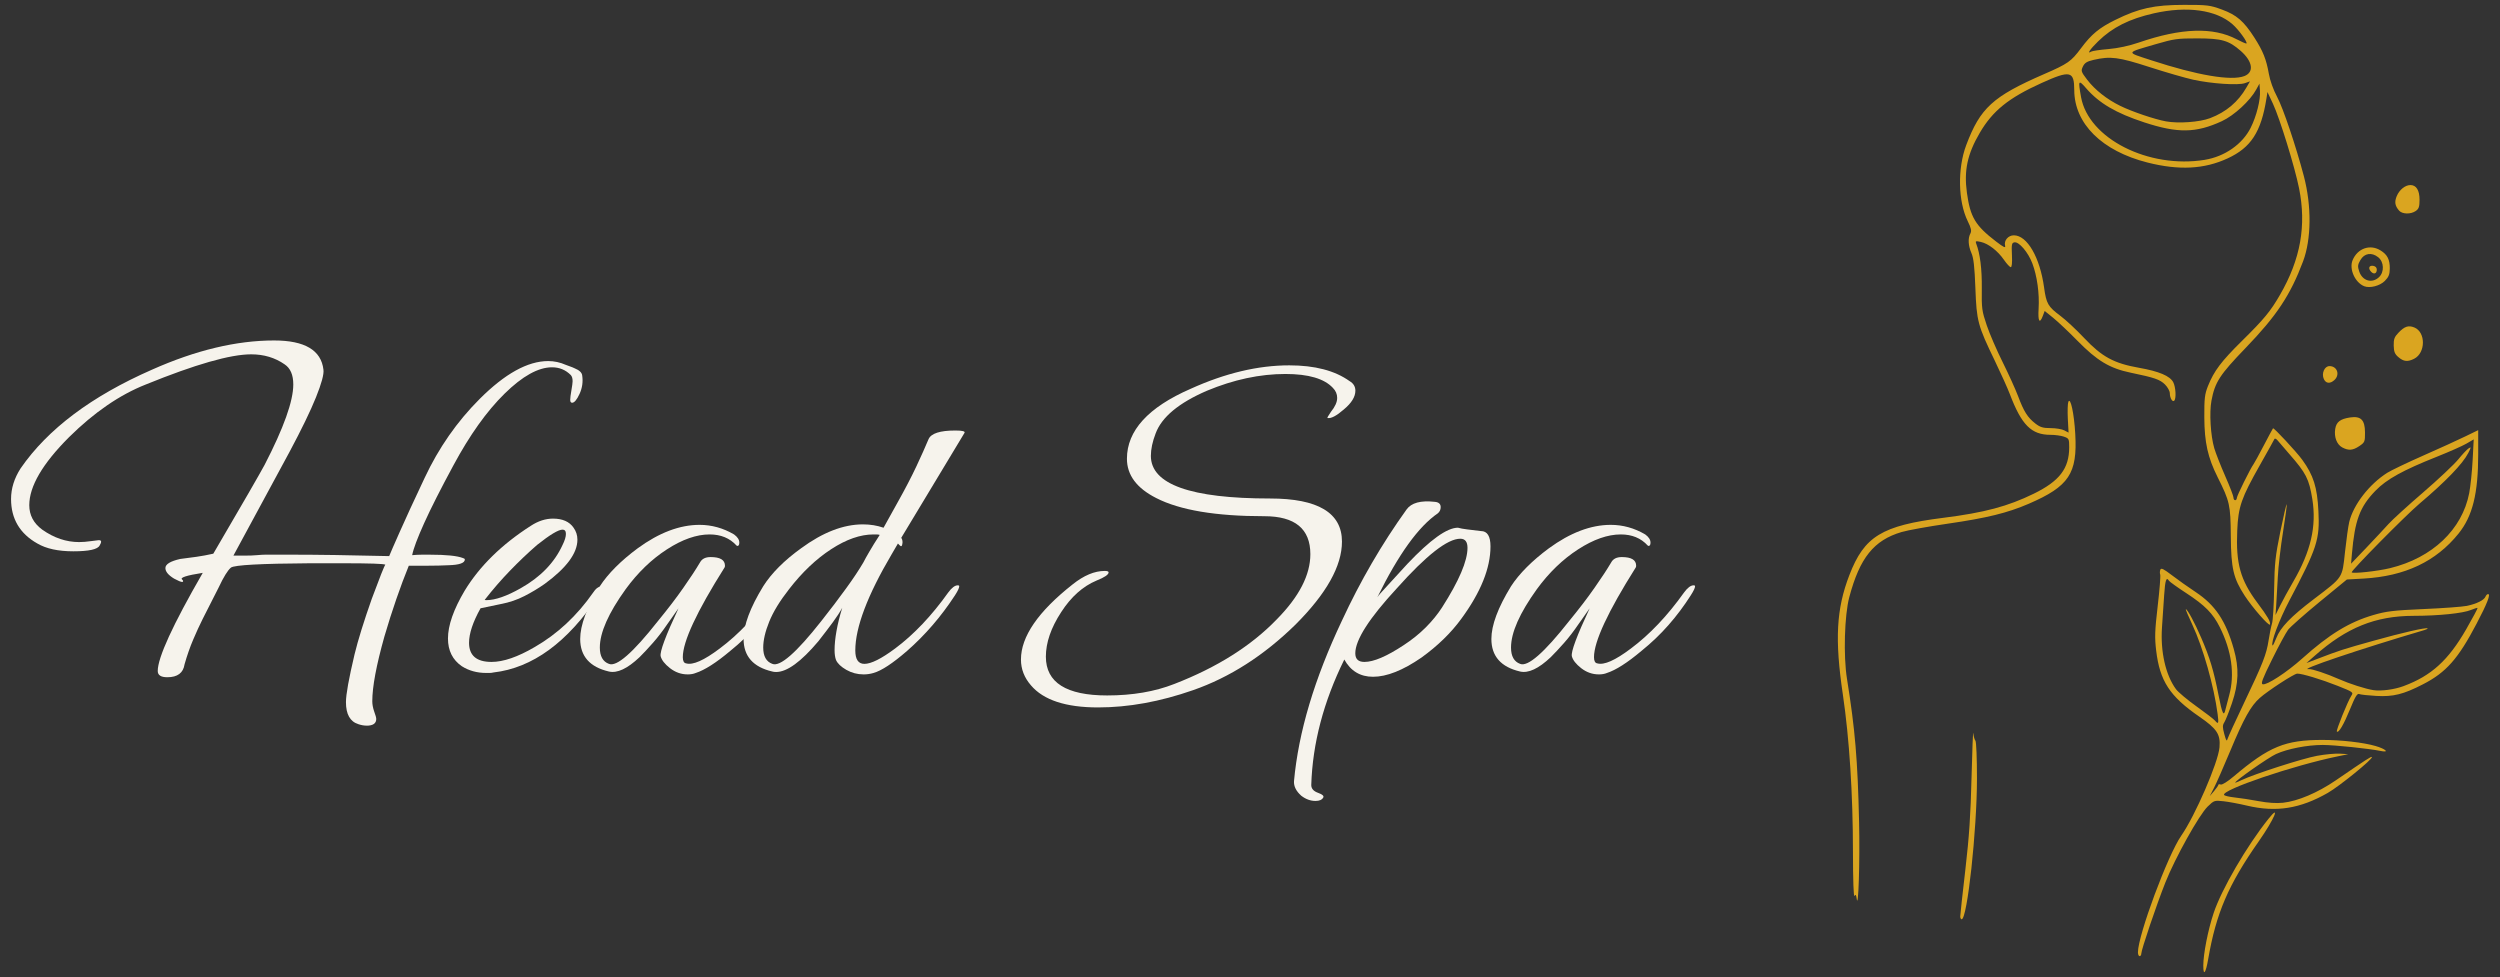
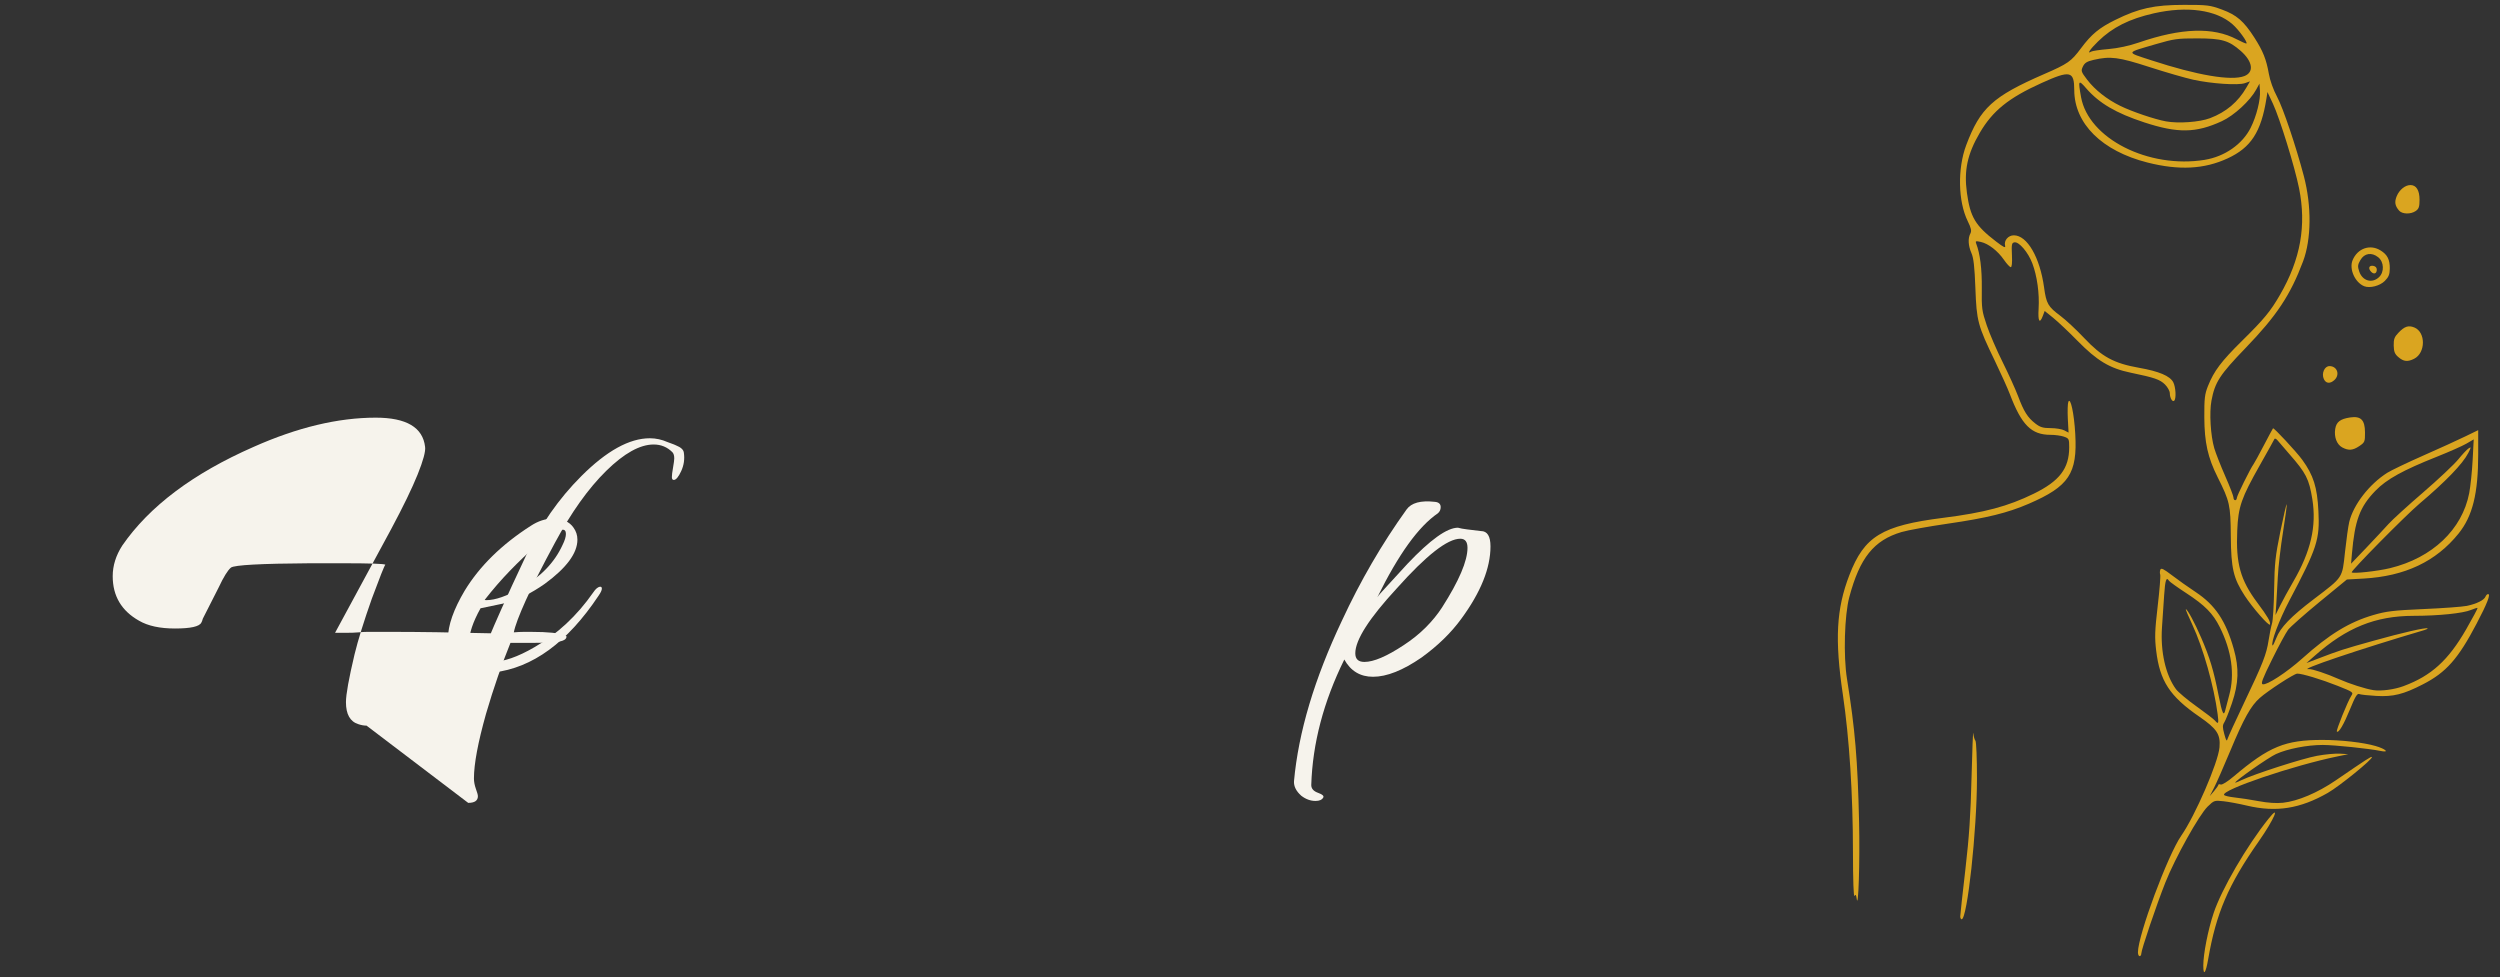
<svg xmlns="http://www.w3.org/2000/svg" width="435" height="170" preserveAspectRatio="xMidYMid" version="1.0" viewBox="0 0 326.25 127.5" zoomAndPan="magnify">
  <rect x="0" y="0" width="326.25" height="127.5" fill="#333333" stroke="none" />
  <defs />
  <g fill="#f6f3ec">
    <g transform="translate(151.83 211.07)" />
  </g>
  <path d="m287.53 126.02c0-1.531 0.609-4.641 1.348-6.863 1.02-3.078 4.32-8.754 7.137-12.277 1.668-2.09 0.766 0.035-1.215 2.867-4.008 5.719-5.59 9.398-6.633 15.422-0.316 1.836-0.637 2.266-0.637 0.852zm-8.531-1.738c0.016-2.262 3.891-12.691 5.66-15.234 1.809-2.598 4.812-9.535 4.984-11.508 0.148-1.711-0.32-2.426-2.641-4.023-3.848-2.648-5.144-4.637-5.621-8.609-0.207-1.723-0.176-2.594 0.199-5.824 0.246-2.094 0.391-3.938 0.328-4.106-0.062-0.164-0.059-0.449 0.016-0.633 0.102-0.266 0.414-0.113 1.5 0.715 0.754 0.578 2.156 1.574 3.121 2.211 2.555 1.699 3.93 3.754 4.965 7.43 0.707 2.512 0.641 4.469-0.234 7.043-0.391 1.141-0.84 2.281-1.004 2.527-0.242 0.375-0.242 0.629 0 1.531 0.25 0.91 0.32 1.004 0.441 0.586 0.082-0.27 1.027-2.336 2.106-4.594 2.504-5.246 2.949-6.383 3.238-8.254 0.129-0.844 0.332-1.828 0.445-2.188 0.117-0.363 0.238-2.379 0.273-4.484 0.055-3.344 0.156-4.293 0.809-7.488 0.41-2.012 0.785-3.621 0.832-3.574 0.047 0.047-0.172 1.672-0.48 3.613-0.312 1.941-0.621 4.582-0.68 5.871-0.062 1.289-0.156 2.934-0.207 3.656l-0.094 1.312 0.594-1.203c0.324-0.664 1.105-2.09 1.734-3.172 2.289-3.945 3.043-7.219 2.477-10.742-0.43-2.644-0.809-3.391-3.016-5.906-0.629-0.719-1.301-1.5-1.492-1.734-0.199-0.25-0.387-0.332-0.445-0.199-0.055 0.129-0.891 1.629-1.855 3.332-2.469 4.367-2.856 5.477-2.992 8.598-0.191 4.316 0.406 6.457 2.637 9.441 1.34 1.793 1.746 2.492 1.633 2.824-0.098 0.293-2.262-2.176-3.293-3.754-1.48-2.269-1.781-3.562-1.816-7.766-0.035-4.098-0.133-4.543-1.723-7.711-1.281-2.566-1.719-4.527-1.734-7.82-0.012-2.457 0.055-3.016 0.477-4.07 0.789-1.969 1.719-3.207 4.434-5.887 2.902-2.863 3.715-3.848 4.973-6.027 2.68-4.644 3.461-9.023 2.477-13.91-0.555-2.766-2.519-9.125-3.402-11.012l-0.719-1.535-0.137 0.875c-0.691 4.344-2.016 6.383-5.055 7.785-3.055 1.418-6.356 1.586-10.469 0.543-5.938-1.504-9.535-5.066-9.551-9.449-8e-3 -2.508-0.523-2.621-4.269-0.926-4.293 1.941-6.371 3.617-8.059 6.496-1.621 2.769-2.082 4.914-1.68 7.832 0.438 3.184 1.098 4.281 3.805 6.356 1.02 0.777 1.266 0.895 1.176 0.543-0.176-0.664 0.406-1.352 1.141-1.352 1.742 0 3.41 2.875 3.949 6.82 0.289 2.102 0.512 2.488 2.144 3.703 0.68 0.508 2.066 1.797 3.074 2.867 2.328 2.469 3.891 3.32 7.188 3.902 2.59 0.457 4.008 1.055 4.445 1.875 0.328 0.613 0.414 2.137 0.133 2.414-0.23 0.234-0.574-0.352-0.578-0.98-4e-3 -0.277-0.285-0.789-0.625-1.129-0.66-0.656-1.371-0.902-4.473-1.543-2.738-0.566-4.391-1.555-6.938-4.152-1.145-1.168-2.578-2.519-3.188-3.012l-1.105-0.891-0.242 0.641c-0.422 1.117-0.656 0.715-0.551-0.945 0.121-1.973-0.195-4.258-0.816-5.906-0.547-1.449-1.754-2.863-2.348-2.746-0.344 0.07-0.383 0.277-0.316 1.66 0.047 1.008-8e-3 1.578-0.152 1.578-0.129 0-0.523-0.426-0.883-0.945-0.809-1.176-2.023-2.117-3.016-2.344-0.656-0.148-0.742-0.121-0.621 0.191 0.516 1.332 0.766 3.344 0.738 5.875-0.031 2.606 0.012 2.945 0.645 4.809 0.371 1.105 1.309 3.273 2.078 4.812 0.766 1.543 1.676 3.543 2.016 4.445 0.75 2.004 1.238 2.773 2.246 3.559 0.629 0.488 0.996 0.602 1.996 0.602 0.672 0 1.473 0.133 1.781 0.293l0.562 0.293-0.098-1.816c-0.051-1-0.019-1.992 0.07-2.207 0.277-0.664 0.754 1.543 0.902 4.203 0.293 5.164-0.82 6.836-6.066 9.105-2.766 1.195-5.441 1.855-10.59 2.602-2.523 0.367-5.234 0.855-6.016 1.09-3.617 1.074-5.449 3.359-6.816 8.492-0.633 2.375-0.781 7.668-0.305 10.648 1.059 6.602 1.395 10.543 1.582 18.703 0.117 5.098-0.094 11.723-0.32 9.969-0.062-0.48-0.133-0.562-0.277-0.328-0.121 0.191-0.199-2.043-0.203-5.703-4e-3 -7.602-0.469-14.82-1.316-20.562-1.07-7.223-0.855-11.184 0.848-15.602 1.953-5.07 4.234-6.461 12.277-7.477 5.352-0.676 8.402-1.488 11.793-3.148 3.363-1.648 4.617-3.293 4.617-6.059 0-1.086-0.035-1.156-0.691-1.383-0.379-0.133-1.168-0.238-1.758-0.238-2.484 0-3.766-1.281-5.289-5.293-0.289-0.758-1.168-2.711-1.953-4.34-2.246-4.648-2.391-5.191-2.551-9.512-0.105-2.785-0.234-3.93-0.512-4.562-0.426-0.969-0.48-1.938-0.141-2.566 0.18-0.34 0.105-0.688-0.352-1.621-1.258-2.57-1.34-6.859-0.191-9.91 1.828-4.856 3.469-6.352 10.137-9.258 3.144-1.367 3.551-1.652 4.848-3.394 1.355-1.82 2.379-2.664 4.469-3.691 3.102-1.527 5.062-1.957 8.969-1.961 3.059-4e-3 3.391 0.039 4.953 0.613 1.922 0.707 2.84 1.5 4.223 3.648 1.133 1.77 1.559 2.832 1.891 4.719 0.156 0.902 0.582 2.086 1.086 3.031 0.777 1.445 2.465 6.461 3.488 10.348 1.023 3.891 0.98 8.223-0.105 11.113-1.66 4.414-3.434 7.086-7.516 11.32-3.363 3.488-3.988 4.453-4.438 6.852-0.293 1.566-0.117 4.562 0.367 6.215 0.195 0.66 0.84 2.297 1.43 3.641 0.59 1.34 1.074 2.594 1.074 2.789 0 0.191 0.098 0.352 0.219 0.352 0.121 0 0.219-0.133 0.219-0.293 0-0.273 1.812-3.93 2.184-4.41 0.094-0.121 0.688-1.203 1.316-2.406 0.629-1.203 1.18-2.227 1.223-2.273 0.102-0.113 3.07 3.078 3.816 4.109 1.465 2.019 1.953 3.566 2.109 6.695 0.191 3.727-0.156 4.789-3.805 11.703-1.324 2.512-2.461 5.551-2.176 5.832 0.043 0.047 0.258-0.383 0.477-0.953 0.531-1.391 1.895-2.809 4.918-5.106 3.84-2.918 3.684-2.684 4.055-6.141 0.176-1.613 0.422-3.375 0.551-3.914 0.539-2.25 2.617-4.938 4.965-6.422 0.504-0.316 2.617-1.328 4.695-2.246 2.078-0.914 4.543-2.039 5.477-2.496l1.695-0.824v3.121c0 5.152-0.73 8.105-2.57 10.383-2.945 3.648-6.992 5.562-12.398 5.867l-2.168 0.121-3.57 2.93c-1.961 1.613-3.809 3.246-4.102 3.629-0.289 0.387-1.234 2.129-2.094 3.875-1.27 2.566-1.5 3.184-1.211 3.242 0.566 0.117 3.129-1.559 5.144-3.363 3.527-3.164 6.137-4.758 9.297-5.68 1.684-0.492 2.629-0.605 6.562-0.777 2.527-0.109 5.059-0.297 5.629-0.414 1.266-0.262 2.258-0.754 2.43-1.203 0.074-0.188 0.227-0.336 0.34-0.336 0.363 0-0.109 1.215-1.492 3.848-2.422 4.613-3.981 6.375-7.016 7.93-2.547 1.309-3.867 1.637-6.09 1.512-1.043-0.059-2.043-0.168-2.223-0.246-0.254-0.109-0.527 0.344-1.184 1.957-0.816 2.008-1.5 3.172-1.73 2.938-0.125-0.129 1.43-3.977 1.883-4.66 0.305-0.461 0.254-0.496-1.789-1.309-2.137-0.848-4.68-1.613-5.273-1.59-0.41 0.016-3.773 2.203-4.867 3.164-1.172 1.027-2.106 2.695-3.859 6.91-0.855 2.043-1.805 4.211-2.117 4.812l-0.562 1.094 0.562-0.656c0.309-0.363 0.559-0.727 0.559-0.812 4e-3 -0.086 0.141-0.105 0.309-0.039 0.176 0.066 0.91-0.391 1.695-1.059 4.617-3.902 6.695-4.758 11.566-4.762 2.453 0 5.332 0.328 6.938 0.793 1.328 0.383 1.875 0.895 0.695 0.652-1.512-0.312-6.043-0.785-7.562-0.789-2.031 0-4.617 0.5-6.121 1.188-0.996 0.457-5.328 3.488-5.328 3.731 0 0.039 0.375-0.109 0.832-0.328 1.621-0.785 7.961-2.828 9.848-3.172 1.051-0.195 2.402-0.32 3-0.281l1.086 0.066-1.312 0.27c-5.824 1.188-15.301 4.402-14.898 5.055 0.066 0.105 0.688 0.25 1.383 0.324 0.695 0.07 2.102 0.289 3.125 0.48 1.203 0.227 2.32 0.301 3.168 0.211 1.938-0.207 4.523-1.301 6.883-2.914 4.144-2.836 4.629-3.148 4.727-3.051 0.203 0.203-4.227 3.805-5.75 4.676-3.621 2.07-6.754 2.562-10.559 1.66-1.023-0.242-2.402-0.5-3.062-0.57-1.168-0.129-1.23-0.109-2.055 0.691-1.117 1.078-4.25 6.703-5.519 9.902-1.16 2.918-3.144 8.785-3.144 9.285 0 0.188-0.102 0.34-0.219 0.34-0.121 0-0.219-0.223-0.219-0.492zm10.406-31.062c-0.48-3.668-1.898-8.68-3.309-11.703-0.52-1.113-0.902-2.023-0.852-2.023 0.211 0 1.168 1.777 2.008 3.719 1.133 2.625 1.629 4.269 2.262 7.481 0.488 2.484 0.691 2.894 0.914 1.875 0.062-0.273 0.273-1.086 0.473-1.809 0.758-2.738 0.34-5.801-1.223-8.922-0.895-1.789-1.926-2.836-4.356-4.426-1.168-0.762-2.188-1.492-2.269-1.621-0.348-0.562-0.5-0.102-0.633 1.898-0.078 1.172-0.207 3.051-0.281 4.176-0.219 3.172 0.473 6.231 1.824 8.07 0.285 0.387 1.488 1.398 2.676 2.246 1.184 0.844 2.277 1.684 2.422 1.863 0.441 0.527 0.5 0.383 0.344-0.824zm24.289-3.695c3.598-1.34 5.812-3.352 8.137-7.394 0.859-1.496 1.531-2.754 1.492-2.793-0.039-0.039-0.426 0.082-0.863 0.262-1.047 0.438-4.207 0.762-7.496 0.766-4.961 8e-3 -8.727 1.527-12.898 5.215l-1.074 0.945 1.527-0.582c2.797-1.07 3.254-1.219 7.215-2.324 3.766-1.055 6.91-1.773 7.066-1.613 0.043 0.039-0.152 0.141-0.434 0.223-8.332 2.453-16.688 5.277-15.055 5.09 0.398-0.047 2.297 0.586 3.934 1.309 1.359 0.605 3.504 1.289 4.488 1.434 1.023 0.152 2.734-0.078 3.961-0.535zm-1.773-15.387c5.496-1.336 9.391-5.035 10.309-9.777 0.168-0.883 0.371-2.824 0.449-4.312l0.141-2.711-0.965 0.562c-0.531 0.309-2.246 1.066-3.809 1.688-4.445 1.766-6.59 2.949-8.035 4.438-2.062 2.121-2.711 3.867-3.09 8.293l-0.105 1.242 2.023-2.117c1.113-1.168 2.402-2.551 2.871-3.074 0.465-0.523 2.484-2.363 4.484-4.086 2.004-1.727 4.074-3.676 4.606-4.332 0.531-0.652 1.141-1.305 1.355-1.441 0.355-0.227 0.352-0.168-0.051 0.613-0.711 1.398-2.938 3.707-6.356 6.598-1.82 1.539-8.969 8.781-8.855 8.969 0.125 0.203 3.414-0.156 5.027-0.551zm-24.203-53.281c2.609-0.426 4.918-2.035 6-4.191 0.754-1.504 1.293-3.648 1.207-4.824l-0.066-0.93-0.418 0.766c-0.793 1.465-2.898 3.402-4.496 4.137-3.363 1.551-5.746 1.59-10.117 0.156-3.699-1.215-5.887-2.496-7.594-4.461-1.004-1.156-1.059-1.055-0.656 1.168 0.98 5.406 8.801 9.367 16.141 8.18zm0.688-5.434c2.098-0.797 3.672-2.125 4.75-4l0.465-0.805-0.668 0.234c-0.879 0.305-4.332 0.074-6.734-0.449-1.023-0.227-3.582-0.965-5.688-1.645-4.074-1.32-5.125-1.453-7.328-0.941-0.852 0.195-1.156 0.387-1.383 0.863-0.273 0.57-0.242 0.676 0.543 1.707 1.016 1.336 2.578 2.57 4.34 3.434 1.535 0.754 4.484 1.75 5.961 2.019 1.637 0.297 4.383 0.098 5.742-0.418zm4.473-5.492c1.305-0.496 1.109-1.906-0.461-3.285-1.559-1.367-2.473-1.633-5.652-1.637-2.59-4e-3 -3.07 0.062-5.352 0.73-4.094 1.199-4.039 1.023-0.664 2.129 5.988 1.961 10.418 2.715 12.129 2.062zm-17.727-3.527c1.266-0.109 2.703-0.422 3.957-0.852 5.555-1.91 9.699-2.047 12.785-0.422 0.656 0.344 1.227 0.59 1.273 0.547 0.168-0.172-1.023-1.812-1.828-2.516-2.137-1.879-5.926-2.402-10.262-1.422-3.207 0.727-5.406 1.832-7.273 3.66-1.055 1.027-1.516 1.719-0.895 1.332 0.141-0.086 1.148-0.234 2.242-0.328zm-19.34 113.18c0-0.211 0.301-2.941 0.664-6.07 0.508-4.391 0.691-7.16 0.812-12.141 0.086-3.551 0.191-6.109 0.23-5.688 0.039 0.422 0.164 0.859 0.273 0.973 0.113 0.117 0.203 2.312 0.203 4.922-4e-3 6.781-1.266 18.387-2 18.387-0.102 0-0.184-0.172-0.184-0.383zm49.844-61.199c-0.711-0.387-1.078-1.367-0.91-2.414 0.148-0.914 0.66-1.301 1.957-1.496 1.398-0.203 1.922 0.328 1.93 1.961 8e-3 1.203-0.031 1.297-0.734 1.773-0.852 0.578-1.418 0.621-2.242 0.176zm-2.394-8.918c-0.332-0.734 0.082-1.691 0.734-1.691 1.012 0 1.406 1.129 0.633 1.828-0.559 0.504-1.098 0.449-1.367-0.137zm9.734-2.856c-0.477-0.406-0.598-0.707-0.617-1.516-0.016-0.832 0.09-1.125 0.621-1.676 0.801-0.836 1.305-1 2.082-0.68 1.488 0.617 1.473 3.297-0.019 4.07-0.852 0.438-1.387 0.387-2.066-0.199zm-4.465-9.258c-1.203-0.48-1.992-2.246-1.52-3.391 0.645-1.551 2.266-2.129 3.637-1.289 0.906 0.551 1.234 1.195 1.219 2.387-0.012 0.766-0.148 1.098-0.656 1.609-0.645 0.641-1.949 0.973-2.68 0.684zm1.926-1.18c0.719-0.668 0.664-2.004-0.109-2.609-0.855-0.676-1.797-0.523-2.316 0.371-0.352 0.605-0.375 0.824-0.16 1.477 0.414 1.246 1.672 1.617 2.586 0.762zm-1.004-0.688c-0.441-0.441-0.316-0.871 0.227-0.797 0.312 0.047 0.492 0.223 0.492 0.492 0 0.512-0.359 0.664-0.719 0.305zm3.629-8c-0.543-0.633-0.625-1.133-0.305-1.898 0.344-0.824 1.102-1.438 1.785-1.438 0.766 0 1.188 0.68 1.188 1.922 0 0.906-0.094 1.18-0.488 1.457-0.648 0.457-1.77 0.434-2.18-0.043z" fill="#daa520" />
  <g transform="translate(-33.475 -123.75)" fill="#f6f3ec">
    <g transform="translate(35.481 211.07)">
-       <path d="m45.828 7.375c-0.336 0-0.688-0.062-1.062-0.188-1.086-0.336-1.625-1.293-1.625-2.875 0-1 0.375-3.086 1.125-6.25 0.457-1.875 1.207-4.289 2.25-7.25 1.051-2.832 1.641-4.312 1.766-4.438-0.168-0.125-2.047-0.188-5.641-0.188h-4.188c-6.418 0.043-9.855 0.23-10.312 0.562-0.211 0.168-0.449 0.469-0.719 0.906-0.273 0.438-0.574 1.012-0.906 1.719l-2.062 4.062c-0.418 0.836-0.836 1.742-1.25 2.719-0.418 0.98-0.793 2.055-1.125 3.219-0.168 1.125-0.918 1.688-2.25 1.688-0.836 0-1.25-0.273-1.25-0.812 0-1.75 1.957-6.019 5.875-12.812-2.125 0.336-3.023 0.625-2.688 0.875 0.082 0.086 0.125 0.148 0.125 0.188 0 0.086-0.043 0.125-0.125 0.125-0.168 0-0.523-0.145-1.062-0.438-0.75-0.457-1.125-0.914-1.125-1.375 0-0.5 0.645-0.895 1.938-1.188 0.707-0.082 1.414-0.176 2.125-0.281 0.707-0.102 1.438-0.238 2.188-0.406 1.957-3.344 3.488-5.973 4.594-7.891 1.102-1.914 1.801-3.144 2.094-3.688 2.5-4.832 3.75-8.332 3.75-10.5 0-1.25-0.375-2.125-1.125-2.625-1.25-0.875-2.711-1.312-4.375-1.312-2.711 0-7.293 1.312-13.75 3.938-3.387 1.336-6.727 3.625-10.016 6.875-3.461 3.461-5.188 6.418-5.188 8.875 0 1.293 0.562 2.356 1.688 3.188 1.539 1.086 3.144 1.625 4.812 1.625 0.457 0 0.977-0.039 1.562-0.125 0.582-0.082 0.914-0.125 1-0.125 0.207 0 0.312 0.062 0.312 0.188s-0.062 0.293-0.188 0.5c-0.25 0.512-1.398 0.766-3.438 0.766-1.961 0-3.523-0.336-4.688-1.016-2.293-1.289-3.438-3.227-3.438-5.812 0-1.375 0.418-2.707 1.25-4 3.539-5.125 9.254-9.414 17.141-12.875 5.707-2.539 11.02-3.812 15.938-3.812 4 0 6.144 1.273 6.438 3.812 0.082 0.586-0.242 1.781-0.969 3.594-0.73 1.812-1.887 4.199-3.469 7.156l-7.312 13.516h1.438c0.664 0 1.219-0.02 1.656-0.062 0.438-0.039 0.801-0.062 1.094-0.062h3.25c3.457 0 7.754 0.062 12.891 0.188 0.164-0.414 0.625-1.469 1.375-3.156 0.75-1.695 1.832-4.047 3.25-7.047 1.832-3.914 4.227-7.352 7.188-10.312 3.289-3.289 6.269-4.938 8.938-4.938 0.789 0 1.562 0.168 2.312 0.5 0.207 0.086 0.406 0.156 0.594 0.219s0.363 0.137 0.531 0.219c0.625 0.25 0.957 0.562 1 0.938 0.125 0.836 0.008 1.637-0.344 2.406-0.355 0.773-0.68 1.156-0.969 1.156-0.168 0-0.25-0.125-0.25-0.375s0.051-0.664 0.156-1.25c0.102-0.582 0.156-0.977 0.156-1.188 0-0.375-0.086-0.645-0.25-0.812-0.668-0.664-1.48-1-2.438-1-1.793 0-3.856 1.148-6.188 3.438-2.336 2.293-4.562 5.418-6.688 9.375-1.668 3.086-2.938 5.594-3.812 7.531s-1.398 3.328-1.562 4.172c0.457-0.039 0.875-0.062 1.25-0.062h1.062c2.125 0 3.562 0.148 4.312 0.438 0.164 0.043 0.25 0.105 0.25 0.188 0 0.461-0.711 0.711-2.125 0.75-0.875 0.043-1.75 0.062-2.625 0.062h-2.562c-0.543 1.336-1.086 2.781-1.625 4.344-0.543 1.562-1.062 3.199-1.562 4.906-1.055 3.75-1.578 6.562-1.578 8.438 0 0.414 0.082 0.863 0.25 1.344 0.176 0.477 0.266 0.801 0.266 0.969 0 0.582-0.422 0.875-1.266 0.875z" />
+       <path d="m45.828 7.375c-0.336 0-0.688-0.062-1.062-0.188-1.086-0.336-1.625-1.293-1.625-2.875 0-1 0.375-3.086 1.125-6.25 0.457-1.875 1.207-4.289 2.25-7.25 1.051-2.832 1.641-4.312 1.766-4.438-0.168-0.125-2.047-0.188-5.641-0.188h-4.188c-6.418 0.043-9.855 0.23-10.312 0.562-0.211 0.168-0.449 0.469-0.719 0.906-0.273 0.438-0.574 1.012-0.906 1.719l-2.062 4.062s-0.062 0.293-0.188 0.5c-0.25 0.512-1.398 0.766-3.438 0.766-1.961 0-3.523-0.336-4.688-1.016-2.293-1.289-3.438-3.227-3.438-5.812 0-1.375 0.418-2.707 1.25-4 3.539-5.125 9.254-9.414 17.141-12.875 5.707-2.539 11.02-3.812 15.938-3.812 4 0 6.144 1.273 6.438 3.812 0.082 0.586-0.242 1.781-0.969 3.594-0.73 1.812-1.887 4.199-3.469 7.156l-7.312 13.516h1.438c0.664 0 1.219-0.02 1.656-0.062 0.438-0.039 0.801-0.062 1.094-0.062h3.25c3.457 0 7.754 0.062 12.891 0.188 0.164-0.414 0.625-1.469 1.375-3.156 0.75-1.695 1.832-4.047 3.25-7.047 1.832-3.914 4.227-7.352 7.188-10.312 3.289-3.289 6.269-4.938 8.938-4.938 0.789 0 1.562 0.168 2.312 0.5 0.207 0.086 0.406 0.156 0.594 0.219s0.363 0.137 0.531 0.219c0.625 0.25 0.957 0.562 1 0.938 0.125 0.836 0.008 1.637-0.344 2.406-0.355 0.773-0.68 1.156-0.969 1.156-0.168 0-0.25-0.125-0.25-0.375s0.051-0.664 0.156-1.25c0.102-0.582 0.156-0.977 0.156-1.188 0-0.375-0.086-0.645-0.25-0.812-0.668-0.664-1.48-1-2.438-1-1.793 0-3.856 1.148-6.188 3.438-2.336 2.293-4.562 5.418-6.688 9.375-1.668 3.086-2.938 5.594-3.812 7.531s-1.398 3.328-1.562 4.172c0.457-0.039 0.875-0.062 1.25-0.062h1.062c2.125 0 3.562 0.148 4.312 0.438 0.164 0.043 0.25 0.105 0.25 0.188 0 0.461-0.711 0.711-2.125 0.75-0.875 0.043-1.75 0.062-2.625 0.062h-2.562c-0.543 1.336-1.086 2.781-1.625 4.344-0.543 1.562-1.062 3.199-1.562 4.906-1.055 3.75-1.578 6.562-1.578 8.438 0 0.414 0.082 0.863 0.25 1.344 0.176 0.477 0.266 0.801 0.266 0.969 0 0.582-0.422 0.875-1.266 0.875z" />
    </g>
    <g transform="translate(89.935 211.07)">
      <path d="m7 0.5c-1.211 0-2.273-0.293-3.188-0.875-1.211-0.832-1.812-2.039-1.812-3.625 0-1.707 0.727-3.789 2.188-6.25 1.957-3.207 4.832-6.023 8.625-8.453 0.957-0.625 1.922-0.938 2.891-0.938 1.25 0 2.144 0.398 2.688 1.188 0.332 0.461 0.5 0.98 0.5 1.562 0 1.762-1.422 3.684-4.266 5.766-0.836 0.586-1.719 1.117-2.656 1.594-0.938 0.48-1.949 0.824-3.031 1.031l-2.688 0.562c-1 1.793-1.5 3.293-1.5 4.5 0 1.668 0.977 2.5 2.938 2.5 1.539 0 3.414-0.645 5.625-1.938 2.969-1.707 5.516-4.082 7.641-7.125 0.332-0.5 0.645-0.75 0.938-0.75 0.125 0 0.188 0.086 0.188 0.25 0 0.211-0.148 0.523-0.438 0.938-4.055 6.086-8.621 9.418-13.703 10-0.168 0.039-0.324 0.062-0.469 0.062h-0.469zm0-9.5c1.164 0 2.664-0.52 4.5-1.562 2.582-1.457 4.398-3.336 5.453-5.641 0.289-0.582 0.438-1.062 0.438-1.438s-0.148-0.562-0.438-0.562c-0.543 0-1.652 0.668-3.328 2-1.211 1.055-2.387 2.172-3.531 3.359-1.148 1.188-2.242 2.449-3.281 3.781-0.043 0.043 0.02 0.062 0.188 0.062z" />
    </g>
    <g transform="translate(105.69 211.07)">
-       <path d="m17.516 0.688c-0.836 0-1.602-0.273-2.297-0.812-0.688-0.539-1.094-1.062-1.219-1.562-0.125-0.582 0.648-2.664 2.328-6.25l-1.453 2.062c-0.625 0.918-1.25 1.73-1.875 2.438-0.625 0.711-1.211 1.336-1.75 1.875-1.586 1.5-2.918 2.125-4 1.875-2.5-0.582-3.75-2-3.75-4.25 0-1.789 0.852-4.082 2.562-6.875 0.539-0.832 1.227-1.664 2.062-2.5 0.832-0.832 1.789-1.648 2.875-2.453 2.789-2.039 5.484-3.062 8.078-3.062 1.582 0 3.082 0.418 4.5 1.25 0.457 0.336 0.688 0.688 0.688 1.062 0 0.293-0.086 0.438-0.25 0.438-0.043 0-0.086-0.02-0.125-0.062-0.875-0.957-2.043-1.438-3.5-1.438-1.711 0-3.57 0.652-5.578 1.953-2 1.293-3.793 3.023-5.375 5.188-2.25 3.125-3.375 5.668-3.375 7.625 0 1.125 0.395 1.836 1.188 2.125 1 0.418 3.125-1.438 6.375-5.562 1.332-1.625 2.445-3.082 3.344-4.375 0.906-1.289 1.629-2.394 2.172-3.312 0.25-0.457 0.707-0.688 1.375-0.688 1.25 0 1.875 0.375 1.875 1.125 0 0.125-0.023 0.211-0.062 0.25-3.625 5.75-5.438 9.648-5.438 11.688 0 0.5 0.145 0.773 0.438 0.812 0.875 0.25 2.332-0.395 4.375-1.938 2.457-1.832 4.769-4.269 6.938-7.312 0.457-0.625 0.875-0.938 1.25-0.938 0.125 0 0.188 0.043 0.188 0.125 0 0.211-0.188 0.605-0.562 1.188-0.875 1.375-1.844 2.668-2.906 3.875-1.062 1.211-2.242 2.336-3.531 3.375-1.836 1.543-3.336 2.5-4.5 2.875-0.293 0.125-0.648 0.188-1.062 0.188z" />
-     </g>
+       </g>
    <g transform="translate(128.2 211.07)">
-       <path d="m17.953 0.688c-0.793 0-1.539-0.199-2.234-0.594-0.688-0.395-1.137-0.82-1.344-1.281-0.125-0.332-0.188-0.77-0.188-1.312 0-0.707 0.082-1.531 0.25-2.469 0.164-0.938 0.414-1.945 0.75-3.031-0.293 0.543-0.699 1.168-1.219 1.875-0.523 0.711-1.156 1.543-1.906 2.5-2.25 2.668-4.086 4-5.5 4-0.211 0-0.375-0.023-0.5-0.062-2.5-0.582-3.75-2-3.75-4.25 0-1.789 0.852-4.082 2.562-6.875 1.082-1.707 2.727-3.359 4.938-4.953 2.832-2.082 5.523-3.125 8.078-3.125 0.957 0 1.852 0.148 2.688 0.438l1.875-3.375c0.957-1.707 1.758-3.25 2.406-4.625 0.645-1.375 1.176-2.562 1.594-3.562 0.332-0.75 1.5-1.125 3.5-1.125 0.914 0 1.312 0.105 1.188 0.312l-8.25 13.688c0.164 0.25 0.207 0.543 0.125 0.875-0.043 0.25-0.148 0.293-0.312 0.125l-0.25-0.25-0.812 1.391c-3.168 5.375-4.75 9.562-4.75 12.562 0 1.168 0.395 1.75 1.188 1.75 0.875 0 2.207-0.664 4-2 2.457-1.832 4.769-4.269 6.938-7.312 0.457-0.625 0.875-0.938 1.25-0.938 0.125 0 0.188 0.043 0.188 0.125 0 0.211-0.188 0.605-0.562 1.188-1.793 2.75-3.875 5.168-6.25 7.25-1.875 1.625-3.336 2.582-4.375 2.875-0.418 0.125-0.855 0.188-1.312 0.188zm-11.891-1.375c1 0.418 3.125-1.438 6.375-5.562 1.25-1.582 2.332-3.008 3.25-4.281 0.926-1.27 1.68-2.406 2.266-3.406 0.164-0.332 0.426-0.801 0.781-1.406 0.352-0.613 0.801-1.336 1.344-2.172-0.125-0.039-0.262-0.062-0.406-0.062h-0.406c-1.711 0-3.547 0.641-5.516 1.922-1.961 1.273-3.793 3.012-5.5 5.219-1.211 1.543-2.074 2.961-2.594 4.25-0.523 1.293-0.781 2.418-0.781 3.375 0 1.125 0.395 1.836 1.188 2.125z" />
-     </g>
+       </g>
    <g transform="translate(163.71 211.07)">
-       <path d="m13.062 5c-4.211 0-7.125-0.961-8.75-2.875-0.875-1-1.312-2.125-1.312-3.375 0-3 2.25-6.269 6.75-9.812 1.457-1.164 2.852-1.75 4.188-1.75 0.332 0 0.5 0.062 0.5 0.188 0 0.293-0.523 0.648-1.562 1.062-1.793 0.75-3.336 2.125-4.625 4.125-1.336 2.043-2 3.981-2 5.812 0 3.375 2.664 5.062 8 5.062 3.301 0 6.223-0.5 8.766-1.5 5.582-2.164 10.039-4.977 13.375-8.438 2.914-2.957 4.375-5.789 4.375-8.5 0-3.301-2-4.953-6-4.953-6.336 0-11.043-0.789-14.125-2.375-2.543-1.289-3.812-3-3.812-5.125 0-3.664 2.769-6.707 8.312-9.125 4.5-2.039 8.789-3.062 12.875-3.062 3.332 0 5.957 0.688 7.875 2.062 0.5 0.293 0.75 0.711 0.75 1.25 0 0.793-0.5 1.605-1.5 2.438-0.961 0.836-1.668 1.211-2.125 1.125-0.086 0 0.062-0.27 0.438-0.812 0.539-0.664 0.812-1.27 0.812-1.812 0-0.5-0.188-0.938-0.562-1.312-1.125-1.207-3.188-1.812-6.188-1.812-3.336 0-6.75 0.73-10.25 2.188-3.668 1.586-5.898 3.438-6.688 5.562-0.418 1.086-0.625 2.062-0.625 2.938 0 3.711 5.188 5.562 15.562 5.562 6.25 0 9.375 1.875 9.375 5.625 0 3.18-2.023 6.789-6.062 10.828-4.125 4.043-8.586 6.894-13.375 8.562-4.293 1.5-8.422 2.25-12.391 2.25z" />
-     </g>
+       </g>
    <g transform="translate(205.28 211.07)">
      <path d="m-0.125 17.203c-0.664 0-1.289-0.23-1.875-0.688-0.664-0.594-0.977-1.227-0.938-1.891 0.293-3.211 0.961-6.555 2-10.031 1.039-3.481 2.457-7.113 4.25-10.906 2.414-5.207 5.227-10.047 8.438-14.516 0.625-0.875 1.852-1.207 3.688-1 0.508 0.043 0.766 0.273 0.766 0.688 0 0.336-0.125 0.605-0.375 0.812-2.512 1.711-5.141 5.359-7.891 10.953 0.125-0.207 0.52-0.664 1.188-1.375 0.664-0.707 1.582-1.707 2.75-3 2.969-3.133 5.16-4.703 6.578-4.703 0.289 0.086 0.688 0.156 1.188 0.219s1.102 0.137 1.812 0.219c0.832 0 1.25 0.668 1.25 2 0 2.844-1.273 5.996-3.812 9.453-1.336 1.836-3.07 3.523-5.203 5.062-2.418 1.664-4.523 2.5-6.312 2.5-1.668 0-2.918-0.75-3.75-2.25-2.711 5.5-4.144 10.957-4.312 16.375 0 0.469 0.293 0.805 0.875 1.016 0.582 0.207 0.812 0.414 0.688 0.625-0.168 0.289-0.5 0.438-1 0.438zm6.375-18.141c1.207 0 2.914-0.727 5.125-2.188 1.082-0.707 2.039-1.477 2.875-2.312 0.832-0.832 1.547-1.707 2.141-2.625 2.207-3.457 3.312-6.047 3.312-7.766 0-0.789-0.312-1.188-0.938-1.188-1.668 0-4.422 2.152-8.266 6.453-3.625 3.918-5.438 6.75-5.438 8.5 0 0.75 0.395 1.125 1.188 1.125z" />
    </g>
    <g transform="translate(224.6 211.07)">
-       <path d="m17.516 0.688c-0.836 0-1.602-0.273-2.297-0.812-0.688-0.539-1.094-1.062-1.219-1.562-0.125-0.582 0.648-2.664 2.328-6.25l-1.453 2.062c-0.625 0.918-1.25 1.73-1.875 2.438-0.625 0.711-1.211 1.336-1.75 1.875-1.586 1.5-2.918 2.125-4 1.875-2.5-0.582-3.75-2-3.75-4.25 0-1.789 0.852-4.082 2.562-6.875 0.539-0.832 1.227-1.664 2.062-2.5 0.832-0.832 1.789-1.648 2.875-2.453 2.789-2.039 5.484-3.062 8.078-3.062 1.582 0 3.082 0.418 4.5 1.25 0.457 0.336 0.688 0.688 0.688 1.062 0 0.293-0.086 0.438-0.25 0.438-0.043 0-0.086-0.02-0.125-0.062-0.875-0.957-2.043-1.438-3.5-1.438-1.711 0-3.57 0.652-5.578 1.953-2 1.293-3.793 3.023-5.375 5.188-2.25 3.125-3.375 5.668-3.375 7.625 0 1.125 0.395 1.836 1.188 2.125 1 0.418 3.125-1.438 6.375-5.562 1.332-1.625 2.445-3.082 3.344-4.375 0.906-1.289 1.629-2.394 2.172-3.312 0.25-0.457 0.707-0.688 1.375-0.688 1.25 0 1.875 0.375 1.875 1.125 0 0.125-0.023 0.211-0.062 0.25-3.625 5.75-5.438 9.648-5.438 11.688 0 0.5 0.145 0.773 0.438 0.812 0.875 0.25 2.332-0.395 4.375-1.938 2.457-1.832 4.769-4.269 6.938-7.312 0.457-0.625 0.875-0.938 1.25-0.938 0.125 0 0.188 0.043 0.188 0.125 0 0.211-0.188 0.605-0.562 1.188-0.875 1.375-1.844 2.668-2.906 3.875-1.062 1.211-2.242 2.336-3.531 3.375-1.836 1.543-3.336 2.5-4.5 2.875-0.293 0.125-0.648 0.188-1.062 0.188z" />
-     </g>
+       </g>
  </g>
</svg>